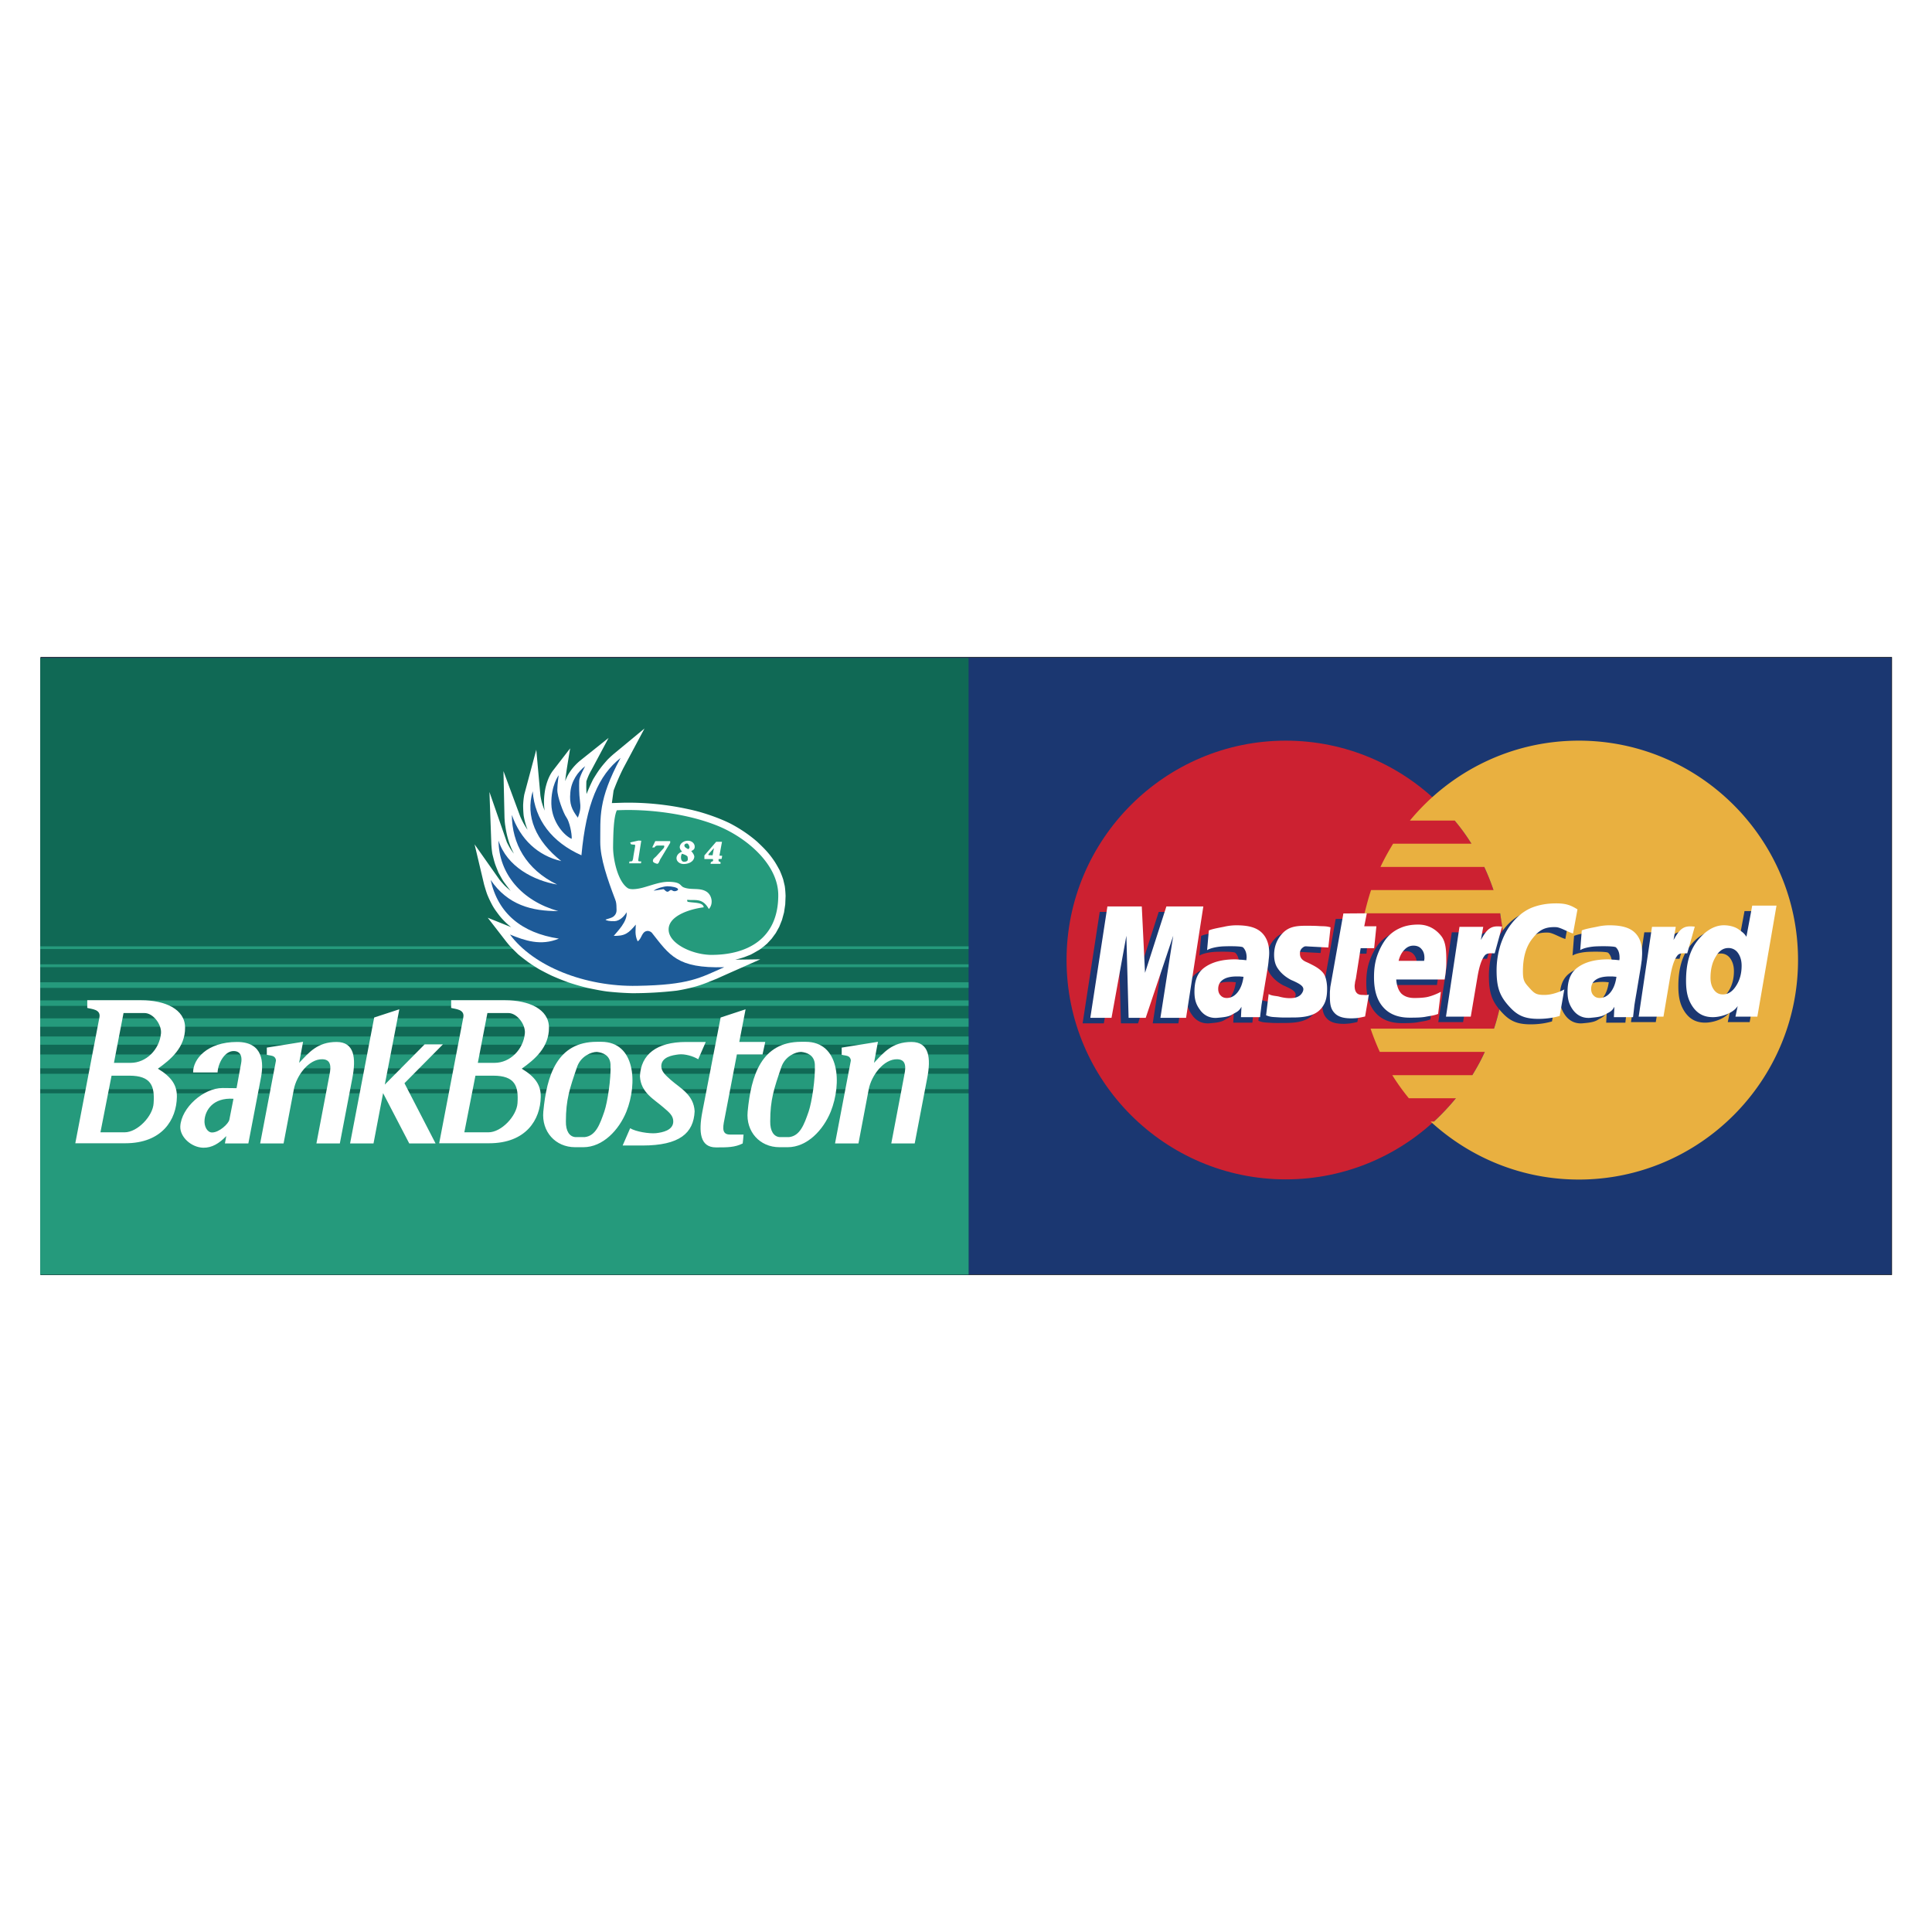
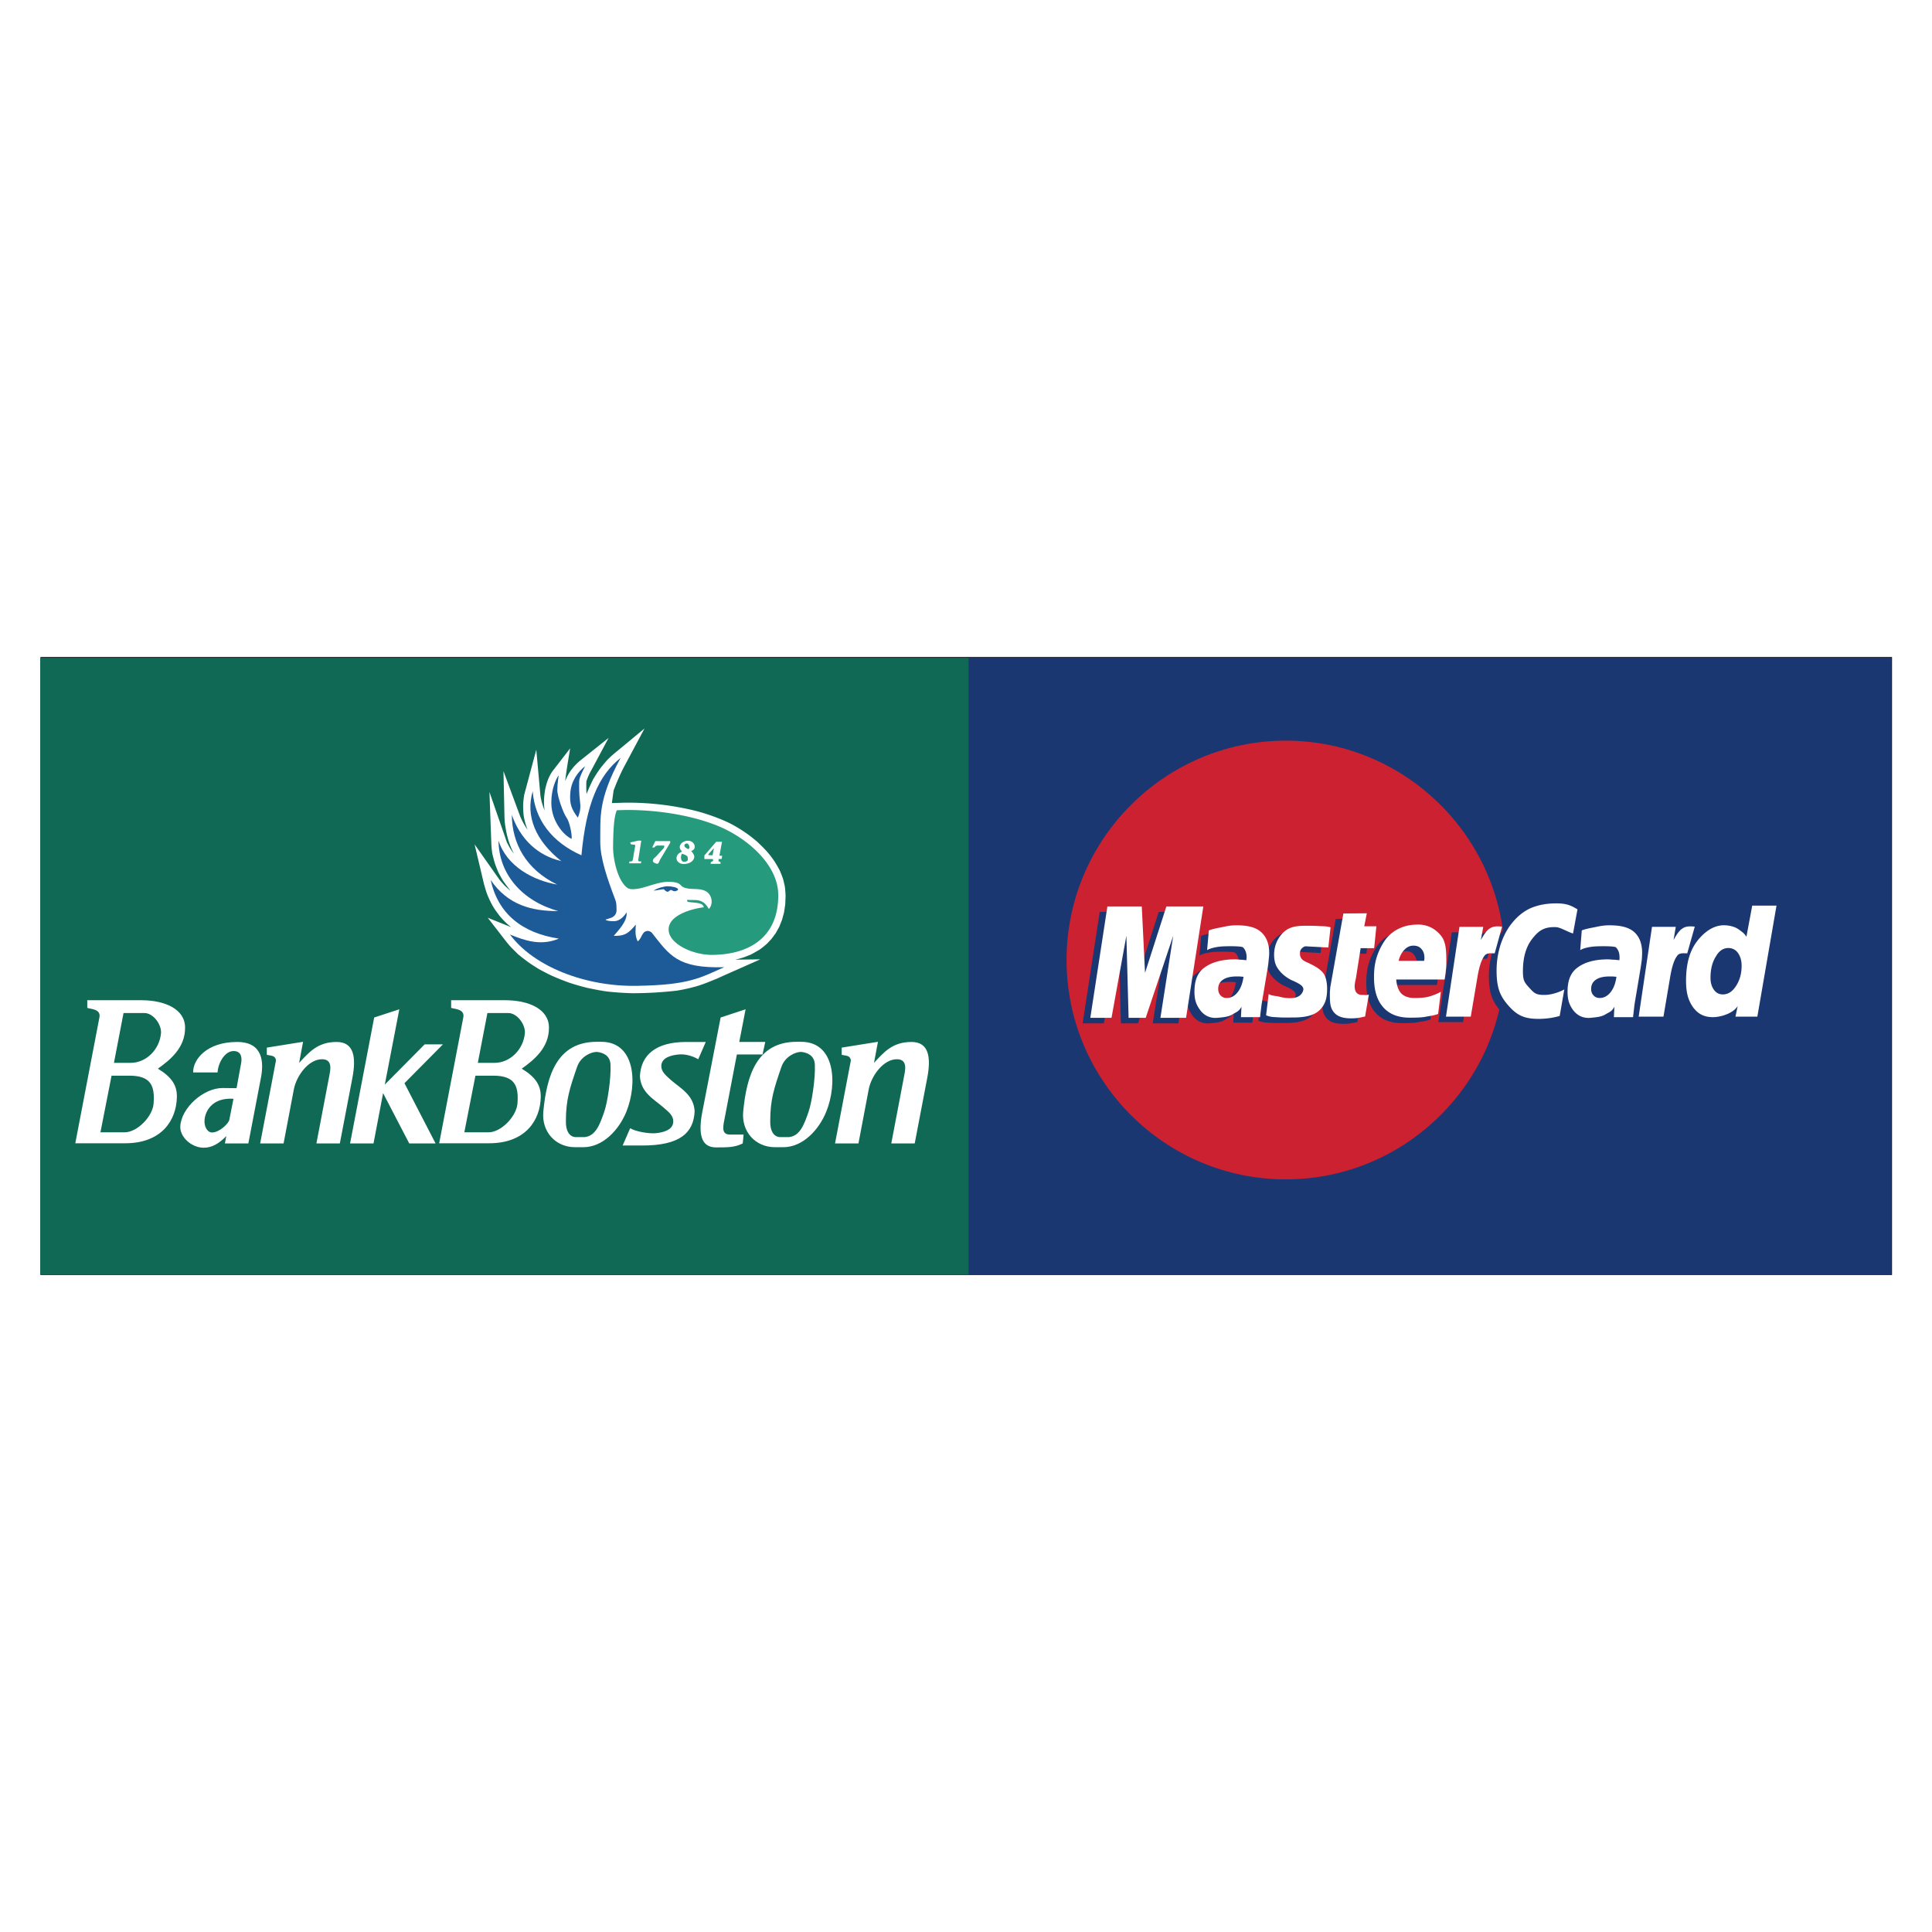
<svg xmlns="http://www.w3.org/2000/svg" width="2500" height="2500" viewBox="0 0 192.756 192.756">
  <g fill-rule="evenodd" clip-rule="evenodd">
    <path fill="#fff" d="M0 0h192.756v192.756H0V0z" />
    <path fill="#1b3771" stroke="#000" stroke-width=".051" stroke-miterlimit="2.613" d="M4.067 65.581H188.74v61.595H4.067V65.581z" />
    <path fill="#106955" d="M4.016 65.649h92.618v61.527H4.016V65.649z" />
-     <path fill="#259a7c" d="M4.016 109.08h92.618v18.078H4.016V109.08zM4.016 94.415h92.618v.273H4.016v-.273zM4.016 96.207h92.618v.291H4.016v-.291zM4.016 98h92.618v.562H4.016V98zM4.016 99.809h92.618v.546H4.016v-.546zM4.016 101.602h92.618v.836H4.016v-.836zM4.016 103.412h92.618v.818H4.016v-.818zM4.016 105.205h92.618v1.381H4.016v-1.381zM4.016 107.133h92.618v1.537H4.016v-1.537z" />
    <path d="M73.347 95.747l2.508-.034c-1.45.649-2.9 1.28-4.333 1.928-.717.291-1.399.582-2.116.785-.631.172-1.245.309-1.876.41a38.639 38.639 0 0 1-4.453.256 30.172 30.172 0 0 1-2.508-.17c-.648-.086-1.296-.223-1.962-.359a24.042 24.042 0 0 1-1.842-.529 25.966 25.966 0 0 1-1.74-.699c-.427-.205-.819-.41-1.228-.631a20.388 20.388 0 0 1-1.109-.718c-.341-.256-.683-.512-1.006-.786-.307-.307-.597-.58-.887-.904l-.256-.308-1.876-2.424 2.337.939a7.033 7.033 0 0 1-.904-.837c-.222-.239-.392-.478-.58-.734a5.62 5.62 0 0 1-.495-.803 10.01 10.01 0 0 1-.409-.887c-.12-.325-.205-.632-.308-.973l-.955-4.029 2.491 3.534c.153.188.307.358.478.546.205.205.41.375.631.563a20.801 20.801 0 0 1-.734-.973c-.17-.273-.324-.563-.478-.836-.12-.308-.256-.614-.358-.922-.103-.324-.171-.631-.256-.956a9.769 9.769 0 0 1-.102-.99l-.188-5.189 1.74 5.019c.205.41.41.785.7 1.126-.461-.854-.717-1.775-.854-2.731-.051-.273-.068-.564-.085-.854l-.103-4.644 1.672 4.524c.205.478.444.922.734 1.332a6.884 6.884 0 0 1-.393-1.434 10.674 10.674 0 0 1-.051-1.042c.018-.358.051-.7.119-1.058l1.194-4.456.41 4.558c.034.239.085.461.136.683.085.273.171.546.29.836-.119-.717-.068-1.485.068-2.203.137-.614.358-1.246.734-1.758l1.74-2.253c-.171 1.076-.375 2.185-.495 3.277.29-.802.819-1.485 1.467-2.031l2.866-2.288-1.706 3.192a5.748 5.748 0 0 0-.478 1.042c-.018.034-.018.051-.034.085-.017.427-.017.854.017 1.281.205-.512.427-1.008.666-1.485.222-.358.426-.7.683-1.042.222-.307.478-.598.75-.905.188-.188.409-.393.631-.581l3.053-2.527-2.132 3.995a22.432 22.432 0 0 0-.955 2.202l-.171 1.246 1.058-.034a27.826 27.826 0 0 1 4.282.239c.921.12 1.808.29 2.712.495l.666.171c1.058.307 2.064.666 3.053 1.144.393.205.751.41 1.126.649a13.43 13.43 0 0 1 1.604 1.195c.324.308.631.598.938.939.308.341.563.683.802 1.042.188.29.341.58.495.854a10 10 0 0 1 .358.922l.153.648c.051.324.068.632.085.99l-.034.854-.12.803-.205.751-.273.683-.341.615-.41.563-.46.495a8.689 8.689 0 0 1-.768.615c-.307.17-.58.341-.887.495l-.614.239a8.024 8.024 0 0 1-.919.257z" fill="#fff" />
    <path d="M66.591 88.422c.427 0 1.007.12 1.058.29.034.12-.222.205-.324.205-.256 0-.239-.136-.41-.119-.119.034-.188.17-.324.17-.188-.017-.256-.188-.392-.256l-.99.154c.325-.239.956-.426 1.382-.444zm-8.206-11.984c-.733.563-1.398 1.502-1.483 2.646-.103 1.127.136 1.673.75 2.493.273-.7.29-1.059.205-1.708-.085-.648-.085-1.383-.068-1.963 0-.375.596-1.468.596-1.468zm-2.643.905s-.768 1.007-.734 2.868c.051 1.86 1.348 3.209 2.03 3.482.034-.529-.222-1.707-.512-2.117-.307-.41-.938-2.117-.921-2.783 0-.58.137-1.45.137-1.45zm7.83 21.014c-5.203.104-10.355-1.945-12.692-5.121 1.501.614 3.088 1.161 4.879.41-3.702-.563-6.073-2.509-6.807-5.856 1.706 2.51 4.128 3.125 6.738 3.107-3.634-1.024-5.919-3.704-5.954-7.033.836 2.611 3.532 3.995 5.852 4.387-3.122-1.519-4.504-4.114-4.521-6.948.853 2.441 2.593 4.063 4.931 4.609-2.56-2.032-3.583-4.473-2.85-6.965.205 2.834 1.928 5.087 4.862 6.385.478-5.155 1.706-7.972 3.907-9.714-2.286 4.217-1.996 5.958-2.03 8.382 0 1.656.716 3.705 1.501 5.77.102.239.119.547.119.803 0 .188.085.58-.324.888-.17.12-.426.171-.768.29.052.103.444.171.904.153.512-.017.99-.512 1.194-.887.119.922-.956 1.946-1.279 2.356.443 0 .87-.017 1.262-.239.307-.17.597-.478.938-.888 0 .41-.137 1.024.188 1.673.46-.325.375-.991.99-1.042.153 0 .341.085.426.188 1.757 2.22 2.508 3.569 7.216 3.432-2.404 1.06-3.479 1.776-8.682 1.86z" fill="#1d5a98" />
    <path d="M63.691 85.708c0 .051-.017.103-.017.153 0 .017.017.034.034.051 0 .017.017.017.034.017.085.017.153.017.238.017l-.034.188H62.77l.034-.188c.068 0 .154 0 .222-.017.034-.017.068-.034.085-.085.017-.034.034-.12.051-.171.051-.41.136-.819.205-1.246 0-.034.017-.085-.017-.12-.017-.051-.051-.051-.103-.034-.068 0-.239-.034-.29-.034l-.086-.188.836-.188.272.017-.288 1.828zm3.174-1.792v.171l-.921 1.536c-.154.188-.205.632-.426.547-.12-.035-.376-.12-.376-.256-.017-.239.188-.325.358-.512l.7-.768c.068-.085.12-.273.017-.273h-.512c-.068 0-.154 0-.222.018a.132.132 0 0 1-.068.034c-.035.017-.052.051-.052.051l-.068.085h-.222l.307-.632h1.485v-.001zm.955.563c.051-.358.41-.598.819-.598.375 0 .631.256.666.513.017.205 0 .375-.341.512.153.188.307.393.307.581-.051.529-.648.717-1.058.717-.393 0-.717-.256-.717-.581 0-.171.085-.393.358-.563.068-.034.119-.069.205-.085-.137-.155-.256-.308-.239-.496zm.972.051c0-.085-.102-.358-.239-.375-.102-.018-.256.068-.273.171 0 .205.154.256.375.393a.219.219 0 0 0 .137-.189zm-.545 1.451c.119 0 .307-.034.358-.154.051-.119 0-.256 0-.324-.017-.137-.341-.256-.563-.324-.137.171-.188.785.205.802zm2.03-.273v-.358l1.177-1.366h.58l-.256 1.383.273.017-.051.307-.308.018v.205l.205.12-.017.153h-.989l.034-.17.222-.12-.017-.188h-.853v-.001zm.954-1.092l-.545.597v.103l.409.017.136-.717zm-.357 10.652c3.565.035 6.756-1.519 6.773-5.907.034-3.089-3.122-5.753-5.955-6.931-3.053-1.263-7.079-1.742-10.15-1.588-.324.7-.358 2.305-.375 3.688 0 1.144.443 3.397 1.467 4.08.358.222 1.211.034 1.57-.068.87-.239 1.705-.581 2.559-.563 1.296.034 1.023.426 1.518.58.716.256 1.569-.017 2.218.41.528.341.699 1.212.222 1.724-.648-1.161-1.382-.819-2.15-.922-.017.068-.017.188.068.205.631.12 1.518.034 1.57.546-1.468.188-3.565.888-3.498 2.271.051 1.349 2.286 2.424 4.163 2.475z" fill="#259a7c" />
    <path fill="#fff" d="M39.841 100.697l-1.449 7.512 3.975-4.012h1.825l-3.838 3.875 3.104 6.01h-2.627l-2.61-5.02-.955 5.02h-2.338l2.405-12.566 2.508-.819zM23.293 109.625l-.41 2.084c-.068.393-1.006 1.279-1.723 1.279-.495 0-.819-.631-.75-1.279.086-.922.819-2.221 2.883-2.084zm.308-1.059l.46-2.508c.086-.479.051-1.18-.733-1.195-.904-.018-1.57 1.195-1.62 2.133h-2.44c-.017-1.314 1.381-3.039 4.384-3.039 2.679 0 2.644 2.152 2.388 3.535l-1.262 6.59H22.44l.137-.734c-.716.734-1.433 1.178-2.303 1.16-1.211-.033-2.337-1.092-2.286-2.133.103-1.861 2.32-3.824 4.214-3.824l1.399.015zM74.388 100.697l-.631 3.26h2.593l-.273 1.248h-2.559l-1.177 6.145c-.17.904-.46 1.844.478 1.844h1.365c-.017.307-.051.598-.085.889-.785.393-1.502.393-2.662.393-1.586 0-1.757-1.502-1.364-3.551l1.825-9.408 2.49-.82zM29.845 106.041l.392-2.1-3.617.58v.717c.239.068.512.051.717.188.119.086.222.273.188.428l-1.569 8.229h2.336l1.024-5.395c.256-1.35 1.484-3.057 2.866-3.006 1.058.035.768 1.145.648 1.775l-1.262 6.625h2.337l1.246-6.506c.392-2.031.205-3.619-1.57-3.619-1.911 0-2.747 1.043-3.736 2.084zM87.2 106.041l.393-2.1-3.617.58v.717c.239.068.512.051.716.188.119.086.222.273.188.428l-1.569 8.229h2.337l1.023-5.395c.256-1.35 1.484-3.057 2.866-3.006 1.058.035.768 1.145.648 1.775l-1.262 6.625h2.337l1.245-6.506c.393-2.031.205-3.619-1.569-3.619-1.911 0-2.764 1.043-3.736 2.084zM49.208 107.32h-1.774l-1.108 5.652h2.405c1.296 0 2.814-1.623 2.9-2.902.119-1.709-.24-2.75-2.423-2.75zm.136-1.279h-1.671l.955-4.969h2.099c.87 0 1.723 1.162 1.638 2.031-.155 1.624-1.486 2.938-3.021 2.938zm1.058-6.248c2.354 0 4.367.887 4.367 2.73.017 1.998-1.467 3.209-2.713 4.098 1.399.854 1.911 1.674 1.894 2.816-.034 2.271-1.467 4.627-5.152 4.627h-4.981l2.405-12.549c.17-.836-.819-.836-1.212-.955v-.768h5.392v.001zM12.904 107.32H11.13l-1.109 5.652h2.405c1.297 0 2.832-1.623 2.9-2.902.12-1.709-.238-2.75-2.422-2.75zm.137-1.279h-1.672l.955-4.969h2.099c.87 0 1.723 1.162 1.638 2.031-.155 1.624-1.485 2.938-3.02 2.938zm1.057-6.248c2.354 0 4.367.887 4.367 2.73.018 1.998-1.467 3.209-2.712 4.098 1.399.854 1.911 1.674 1.894 2.816-.034 2.271-1.467 4.627-5.152 4.627H7.513l2.405-12.549c.171-.836-.819-.836-1.211-.955v-.768h5.391v.001zM69.304 110.871c-.085-1.639-1.434-2.305-2.354-3.105-.546-.496-.938-.82-.972-1.35-.034-.955 1.109-1.145 1.723-1.211.665-.068 1.416.152 1.961.477l.751-1.725h-1.962c-2.952 0-4.504 1.248-4.606 3.416.085 1.656 1.433 2.305 2.354 3.123.563.479.955.803.972 1.35.034.938-1.109 1.143-1.723 1.211-.683.068-2.03-.152-2.577-.494l-.75 1.725h1.962c3.72-.001 5.119-1.231 5.221-3.417zM59.546 103.941h.443c3.395 0 3.634 4.148 2.508 6.965-.75 1.844-2.354 3.551-4.299 3.551h-.818c-1.962 0-3.361-1.553-3.173-3.551.34-3.601 1.364-6.965 5.339-6.965zm0 1.006c.631.068 1.313.359 1.365 1.246.068 1.418-.307 3.791-.614 4.695-.443 1.281-.853 2.441-1.962 2.561h-.938c-.58-.051-.955-.598-.938-1.57 0-2.15.375-3.277 1.109-5.412.357-1.074 1.415-1.52 1.978-1.52z" />
-     <path d="M79.932 103.941h.444c3.395 0 3.633 4.148 2.508 6.965-.75 1.844-2.354 3.551-4.299 3.551h-.819c-1.961 0-3.36-1.553-3.173-3.551.341-3.601 1.365-6.965 5.339-6.965zm0 1.006c.631.068 1.313.359 1.365 1.246.068 1.418-.308 3.791-.614 4.695-.444 1.281-.853 2.441-1.962 2.561h-.938c-.58-.051-.955-.598-.938-1.57 0-2.15.375-3.277 1.109-5.412.358-1.074 1.415-1.52 1.978-1.52z" fill="#fff" />
+     <path d="M79.932 103.941c3.395 0 3.633 4.148 2.508 6.965-.75 1.844-2.354 3.551-4.299 3.551h-.819c-1.961 0-3.36-1.553-3.173-3.551.341-3.601 1.365-6.965 5.339-6.965zm0 1.006c.631.068 1.313.359 1.365 1.246.068 1.418-.308 3.791-.614 4.695-.444 1.281-.853 2.441-1.962 2.561h-.938c-.58-.051-.955-.598-.938-1.57 0-2.15.375-3.277 1.109-5.412.358-1.074 1.415-1.52 1.978-1.52z" fill="#fff" />
    <path d="M128.279 73.895c12.045 0 21.871 9.833 21.871 21.886 0 12.069-9.826 21.885-21.871 21.885-12.043 0-21.869-9.816-21.869-21.885 0-12.053 9.826-21.886 21.869-21.886z" fill="#cc2131" />
-     <path d="M157.521 73.895c12.043 0 21.869 9.833 21.869 21.886 0 12.069-9.826 21.903-21.869 21.903-5.699 0-10.885-2.203-14.791-5.787h.34a23.292 23.292 0 0 0 2.184-2.322h-4.691a21.818 21.818 0 0 1-1.654-2.305h7.984c.461-.752.887-1.52 1.246-2.322h-10.477a25.8 25.8 0 0 1-.92-2.32h12.316c.75-2.254 1.16-4.986 1.127-6.88-.018-1.912-.291-3.107-.512-4.626h-13.529c.188-.786.393-1.554.648-2.322h12.215a22.144 22.144 0 0 0-.922-2.305H137.73c.375-.803.803-1.571 1.264-2.322h7.812a19.63 19.63 0 0 0-1.672-2.305h-4.469c4.026-4.867 10.083-7.973 16.856-7.973z" fill="#e9b040" />
    <path d="M156.617 91.256l-.443 2.424c-.496-.137-1.229-.598-1.672-.632-1.16-.051-1.725.308-2.355 1.11-.648.785-.973 1.878-.973 3.294 0 .922.154 1.109.631 1.639.496.547.666.717 1.502.717.375 0 .752-.068 1.127-.188.289-.084.58-.205.869-.357l-.461 2.645a7.702 7.702 0 0 1-.836.189 8.099 8.099 0 0 1-1.279.102c-1.484 0-2.184-.393-3.02-1.348-.836-.957-1.16-1.775-1.16-3.482 0-.889.137-1.743.393-2.562.273-.819.631-1.52 1.092-2.1.562-.717 1.195-1.229 1.91-1.554.717-.307 1.57-.478 2.543-.478 1.005.001 1.466.189 2.132.581zm-46.898-.273h3.43l.324 6.625 2.133-6.625h3.684l-1.723 11.115h-2.559l1.279-8.195-2.746 8.195h-1.707l-.221-8.195-1.484 8.195h-2.115l1.705-11.115zm25.879.683l-.256 1.298h1.213l-.223 2.185h-1.348l-.461 2.937c-.016.17-.102.393-.102.529-.018.119-.035.221-.035.289 0 .324.068.547.189.684.119.152.322.221.596.221.256 0 .375.053.631-.033l-.375 2.186a9.453 9.453 0 0 1-.768.152c-.221.018-.426.035-.58.035-.732 0-1.348-.119-1.74-.58-.393-.445-.426-.975-.426-1.811 0-.137 0-.289.018-.426.016-.137.016-.291.051-.445l1.279-7.204 2.337-.017zm5.716 4.746c.016-.068.016-.154.033-.188v-.119c0-.376-.102-.667-.307-.888-.188-.222-.461-.325-.785-.325-.357 0-.648.137-.904.41-.273.272-.461.631-.58 1.109h2.543v.001zm2.047 1.861h-4.828c.051.631.221 1.092.512 1.4.307.289.734.443 1.297.443.393 0 1.041-.018 1.449-.137a5.828 5.828 0 0 0 1.195-.479l-.273 2.203c-.41.17-.854.203-1.279.289-.443.086-1.127.086-1.57.086-1.092 0-2.012-.324-2.645-1.059-.631-.717-.904-1.725-.904-2.971 0-.699.068-1.383.291-2.065.221-.683.598-1.383.973-1.844a3.602 3.602 0 0 1 1.365-1.007c.527-.239 1.125-.341 1.791-.341.973 0 1.723.444 2.252 1.093.527.631.545 1.553.545 2.749 0 .238-.018.494-.051.768-.018.275-.069.564-.12.872zm30.69-7.375h2.424l-1.91 11.079h-2.186l.223-1.057c-.443.717-1.654 1.109-2.475 1.109-.852 0-1.482-.309-1.979-.99-.494-.701-.699-1.469-.699-2.646 0-1.553.307-2.817.99-3.79.699-.973 1.672-1.741 2.781-1.741.527 0 1.107.136 1.5.426.393.291.512.359.752.717l.579-3.107zm-1.057 5.993c0-.529-.137-.957-.375-1.281a1.128 1.128 0 0 0-.955-.478c-.496 0-.922.273-1.246.854-.357.563-.529 1.28-.529 2.116 0 .496.119.889.342 1.195.221.309.512.461.887.461.512 0 .955-.273 1.314-.836.375-.565.562-1.246.562-2.031zm-23.9-3.893l-.734 2.663c-.357 0-.75-.068-.99.205-.322.392-.545 1.093-.715 2.066l-.684 4.045h-2.473l1.348-8.962h2.371l-.238 1.315c.357-.632.613-1.024 1.023-1.229.34-.172.768-.137 1.092-.103zm19.226 0l-.752 2.663c-.342 0-.75-.068-.973.205-.324.392-.545 1.093-.715 2.066l-.684 4.045h-2.473l1.33-8.962h2.371l-.221 1.315c.357-.632.613-1.024 1.021-1.229.344-.172.772-.137 1.096-.103zm-36.338.068l-.223 2.015-1.943-.103c-.342-.017-.41-.051-.598.103a.666.666 0 0 0-.291.563c0 .307.053.631.648.887.24.104.428.205.562.273.512.256.922.547 1.16.887.24.342.342.992.342 1.486 0 .939-.17 1.605-.785 2.186-.613.562-1.604.699-2.609.699-.512 0-1.008.018-1.484-.016-.529-.035-.768-.018-1.211-.205l.256-2.117c.342.205.785.17 1.109.273.34.084.664.135 1.006.135.393 0 .699-.066.904-.203.221-.121.443-.445.443-.684 0-.359-.461-.58-1.006-.836-.086-.035-.154-.068-.205-.086-.682-.359-1.092-.785-1.33-1.145-.256-.357-.377-.818-.377-1.382 0-.836.309-1.604.887-2.185.582-.581 1.264-.7 2.27-.7.393 0 .939 0 1.398.034.429.019.667.002 1.077.121zm-6.279 4.08l-.408 2.459c-.086.494-.154.904-.205 1.229-.035.324-.119.904-.137 1.195h-1.91l.051-1.043c-.273.496-.494.514-.904.77-.408.256-1.006.291-1.553.342-.768.051-1.348-.309-1.705-.838-.375-.512-.529-1.006-.529-1.775 0-.99.238-1.844.973-2.389.732-.547 1.758-.838 3.07-.838.154 0 .324.018.512.035.188 0 .41.033.631.051v-.102c0-.053.018-.104.018-.172 0-.444-.119-.768-.357-1.006-.154-.154-1.859-.12-2.201-.086-.393.034-1.008.136-1.383.358l.172-1.963c.393-.171 1.16-.291 1.553-.376a5.548 5.548 0 0 1 1.176-.136c1.041 0 1.877.153 2.457.648s.836 1.247.836 2.1c0 .205-.018.427-.051.683-.02.274-.053.548-.106.854zm37.209 0l-.41 2.459c-.086.494-.154.904-.205 1.229-.033.324-.102.904-.135 1.195h-1.912l.051-1.043c-.271.496-.477.514-.904.77-.408.256-1.006.291-1.535.342-.785.051-1.348-.309-1.723-.838-.357-.512-.512-1.006-.512-1.775 0-.99.238-1.844.973-2.389.717-.547 1.74-.838 3.053-.838.154 0 .324.018.512.035.189 0 .41.033.633.051 0-.034 0-.068.016-.102v-.172c0-.444-.119-.768-.357-1.006-.154-.154-1.859-.12-2.201-.086-.393.034-1.006.136-1.365.358l.154-1.963c.393-.171 1.16-.291 1.553-.376a5.563 5.563 0 0 1 1.176-.136c1.041 0 1.895.153 2.475.648s.818 1.247.818 2.1c0 .205-.016.427-.033.683-.038.274-.071.548-.122.854zM123.299 98c-.086 0-.17-.018-.256-.018-.086-.018-.223-.018-.393-.018-.615 0-1.074.104-1.398.326-.309.203-.479.512-.479.922 0 .271.086.494.238.648a.79.79 0 0 0 .615.256c.408 0 .785-.188 1.092-.58s.495-.905.581-1.536zm37.207 0c-.086 0-.17-.018-.256-.018-.086-.018-.221-.018-.393-.018-.613 0-1.074.104-1.398.326-.307.203-.479.512-.479.922 0 .271.086.494.24.648.152.17.357.256.613.256.41 0 .785-.188 1.092-.58s.495-.905.581-1.536z" fill="#1b3771" />
    <path d="M157.385 90.727l-.443 2.407c-.496-.137-1.229-.598-1.672-.631-1.16-.051-1.725.307-2.355 1.109-.648.786-.973 1.878-.973 3.296 0 .922.154 1.109.631 1.639.496.545.666.717 1.502.717.375 0 .75-.068 1.127-.188.289-.086.58-.205.869-.359l-.461 2.646a7.935 7.935 0 0 1-.836.188 8.118 8.118 0 0 1-1.279.102c-1.484 0-2.184-.393-3.02-1.348-.836-.957-1.16-1.775-1.16-3.482 0-.888.137-1.742.393-2.561.273-.819.631-1.52 1.092-2.1.562-.717 1.195-1.229 1.91-1.553.717-.308 1.57-.479 2.543-.479 1.005-.001 1.466.188 2.132.597zm-46.899-.29h3.43l.324 6.624 2.131-6.624h3.686l-1.723 11.114h-2.559l1.279-8.194-2.746 8.194h-1.707l-.221-8.194-1.484 8.194h-2.115l1.705-11.114zm25.881.683l-.256 1.297h1.211l-.223 2.185h-1.348l-.461 2.937c-.016.17-.102.393-.102.529-.018.119-.035.223-.035.289 0 .326.068.547.188.684.121.154.324.223.598.223.256 0 .375.051.631-.035l-.375 2.186c-.289.068-.545.119-.768.154a7.883 7.883 0 0 1-.58.033c-.732 0-1.348-.119-1.74-.58-.393-.443-.426-.973-.426-1.809 0-.137 0-.291.018-.428.016-.137.016-.291.051-.443l1.279-7.205 2.338-.017zm5.715 4.746c.018-.068.018-.153.033-.188v-.12c0-.375-.102-.666-.307-.887-.188-.222-.461-.324-.785-.324-.357 0-.648.136-.904.41-.271.273-.461.631-.58 1.109h2.543zm2.047 1.861h-4.828c.051.631.223 1.092.512 1.4.307.289.732.443 1.297.443.393 0 1.041-.018 1.449-.137a5.717 5.717 0 0 0 1.195-.479l-.273 2.203c-.41.17-.854.205-1.279.291-.443.084-1.127.084-1.57.084-1.092 0-2.012-.324-2.645-1.059-.631-.717-.902-1.723-.902-2.971 0-.699.066-1.383.289-2.065.221-.683.598-1.383.973-1.844a3.602 3.602 0 0 1 1.365-1.007c.527-.239 1.125-.341 1.791-.341.973 0 1.723.444 2.252 1.093.527.631.545 1.553.545 2.749 0 .238-.018.494-.051.768-.019.274-.069.565-.12.872zm30.691-7.375h2.422l-1.912 11.08h-2.184l.223-1.059c-.443.717-1.654 1.109-2.473 1.109-.854 0-1.484-.307-1.98-.99-.494-.699-.699-1.469-.699-2.646 0-1.553.307-2.816.99-3.79.699-.973 1.672-1.742 2.781-1.742.527 0 1.107.137 1.5.427s.512.359.752.717l.58-3.106zm-1.058 5.992c0-.529-.137-.956-.375-1.28a1.13 1.13 0 0 0-.955-.479c-.496 0-.922.273-1.246.854-.357.563-.529 1.28-.529 2.118 0 .494.119.887.342 1.195.223.307.512.461.887.461.512 0 .955-.273 1.314-.838.374-.563.562-1.246.562-2.031zm-23.901-3.892l-.734 2.663c-.357 0-.75-.068-.988.206-.324.393-.547 1.092-.717 2.065l-.684 4.047h-2.473l1.348-8.963h2.371l-.238 1.314c.357-.631.613-1.024 1.023-1.229.34-.172.768-.138 1.092-.103zm19.227 0l-.752 2.663c-.34 0-.75-.068-.971.206-.324.393-.547 1.092-.717 2.065l-.684 4.047h-2.473l1.33-8.963h2.371l-.221 1.314c.357-.631.613-1.024 1.023-1.229.342-.172.77-.138 1.094-.103zm-36.338.068l-.223 2.014-1.943-.103c-.342-.017-.41-.051-.598.103a.667.667 0 0 0-.291.563c0 .308.053.632.648.888.24.103.428.204.562.272.514.256.922.547 1.162.889.238.342.34.99.34 1.484 0 .939-.17 1.605-.785 2.186-.613.564-1.604.699-2.609.699-.512 0-1.006.018-1.484-.016-.529-.035-.768-.018-1.211-.205l.256-2.117c.342.205.785.17 1.109.273.34.086.664.137 1.006.137.393 0 .699-.068.904-.205.223-.119.443-.443.443-.684 0-.357-.461-.58-1.006-.836-.086-.033-.154-.068-.205-.086-.684-.357-1.092-.785-1.332-1.143-.256-.359-.375-.82-.375-1.383 0-.837.309-1.605.889-2.186.58-.58 1.262-.7 2.268-.7.393 0 .939 0 1.4.035.427.018.665.001 1.075.121zm-6.277 4.08l-.41 2.459c-.086.494-.154.904-.205 1.229-.033.324-.119.904-.137 1.195h-1.91l.051-1.041c-.273.494-.494.512-.904.768s-1.006.291-1.553.342c-.768.051-1.348-.307-1.705-.836-.375-.514-.529-1.008-.529-1.775 0-.99.238-1.844.973-2.391s1.758-.836 3.07-.836c.154 0 .324.017.512.034.188 0 .41.034.631.051v-.102c0-.051.018-.103.018-.171 0-.444-.119-.768-.357-1.007-.154-.153-1.859-.119-2.201-.085-.393.034-1.006.137-1.383.359l.172-1.964c.393-.17 1.16-.29 1.553-.375a5.471 5.471 0 0 1 1.176-.137c1.041 0 1.877.154 2.457.649.58.495.836 1.246.836 2.1 0 .204-.018.426-.051.683-.02.271-.054.544-.104.851zm37.207 0l-.41 2.459c-.086.494-.154.904-.205 1.229-.033.324-.102.904-.137 1.195h-1.91l.051-1.041c-.271.494-.477.512-.904.768-.408.256-1.006.291-1.535.342-.783.051-1.348-.307-1.723-.836-.357-.514-.512-1.008-.512-1.775 0-.99.238-1.844.973-2.391.717-.547 1.74-.836 3.053-.836.154 0 .324.017.514.034.188 0 .408.034.631.051 0-.034 0-.068.016-.102v-.171c0-.444-.119-.768-.357-1.007-.154-.153-1.859-.119-2.201-.085-.393.034-1.006.137-1.365.359l.154-1.964c.393-.17 1.16-.29 1.553-.375a5.504 5.504 0 0 1 1.178-.137c1.039 0 1.893.154 2.473.649.58.495.818 1.246.818 2.1 0 .204-.016.426-.033.683-.036.271-.072.544-.122.851zm-39.614.853c-.086 0-.17-.018-.256-.018-.086-.016-.223-.016-.393-.016-.613 0-1.074.102-1.398.324-.307.205-.479.512-.479.922 0 .273.086.494.24.648.152.17.357.256.613.256.41 0 .785-.188 1.092-.58s.495-.903.581-1.536zm37.207 0c-.084 0-.17-.018-.256-.018-.084-.016-.221-.016-.393-.016-.613 0-1.074.102-1.398.324-.307.205-.477.512-.477.922 0 .273.084.494.238.648.152.17.357.256.613.256.41 0 .785-.188 1.092-.58s.497-.903.581-1.536z" fill="#fff" />
  </g>
</svg>